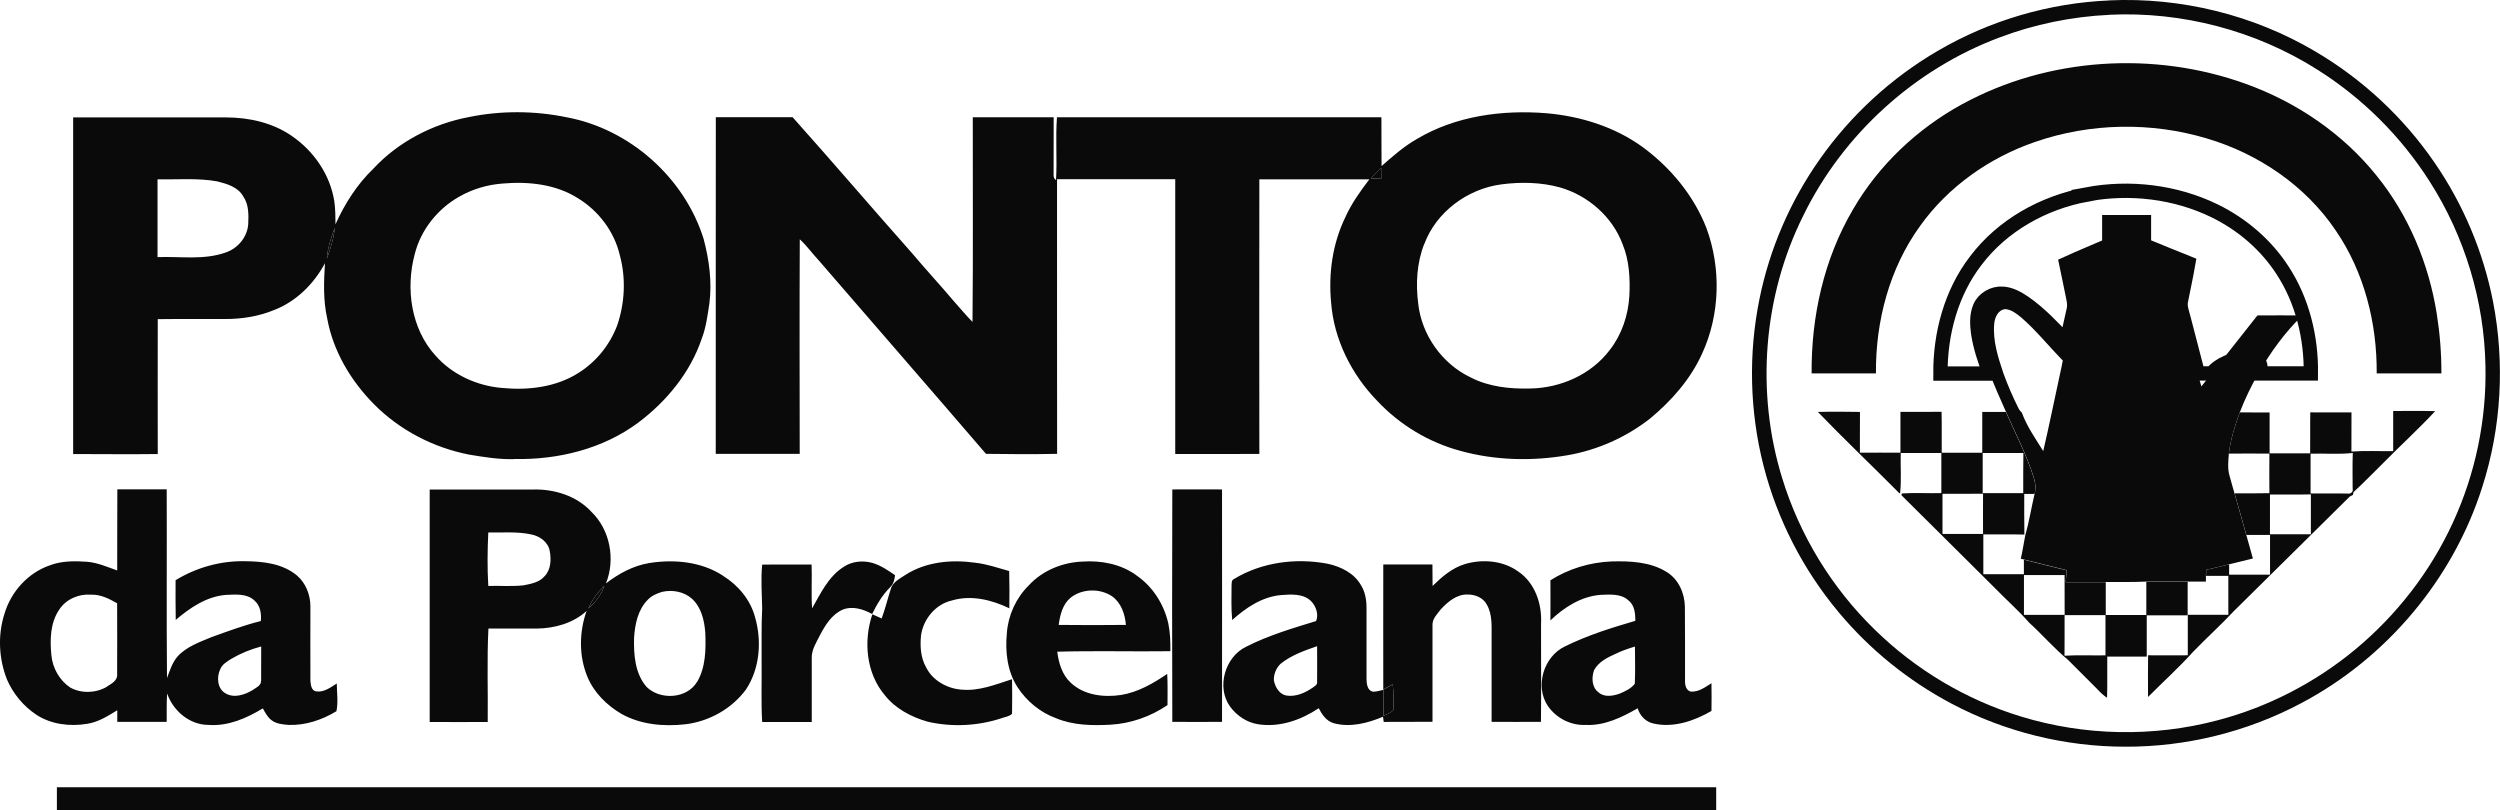
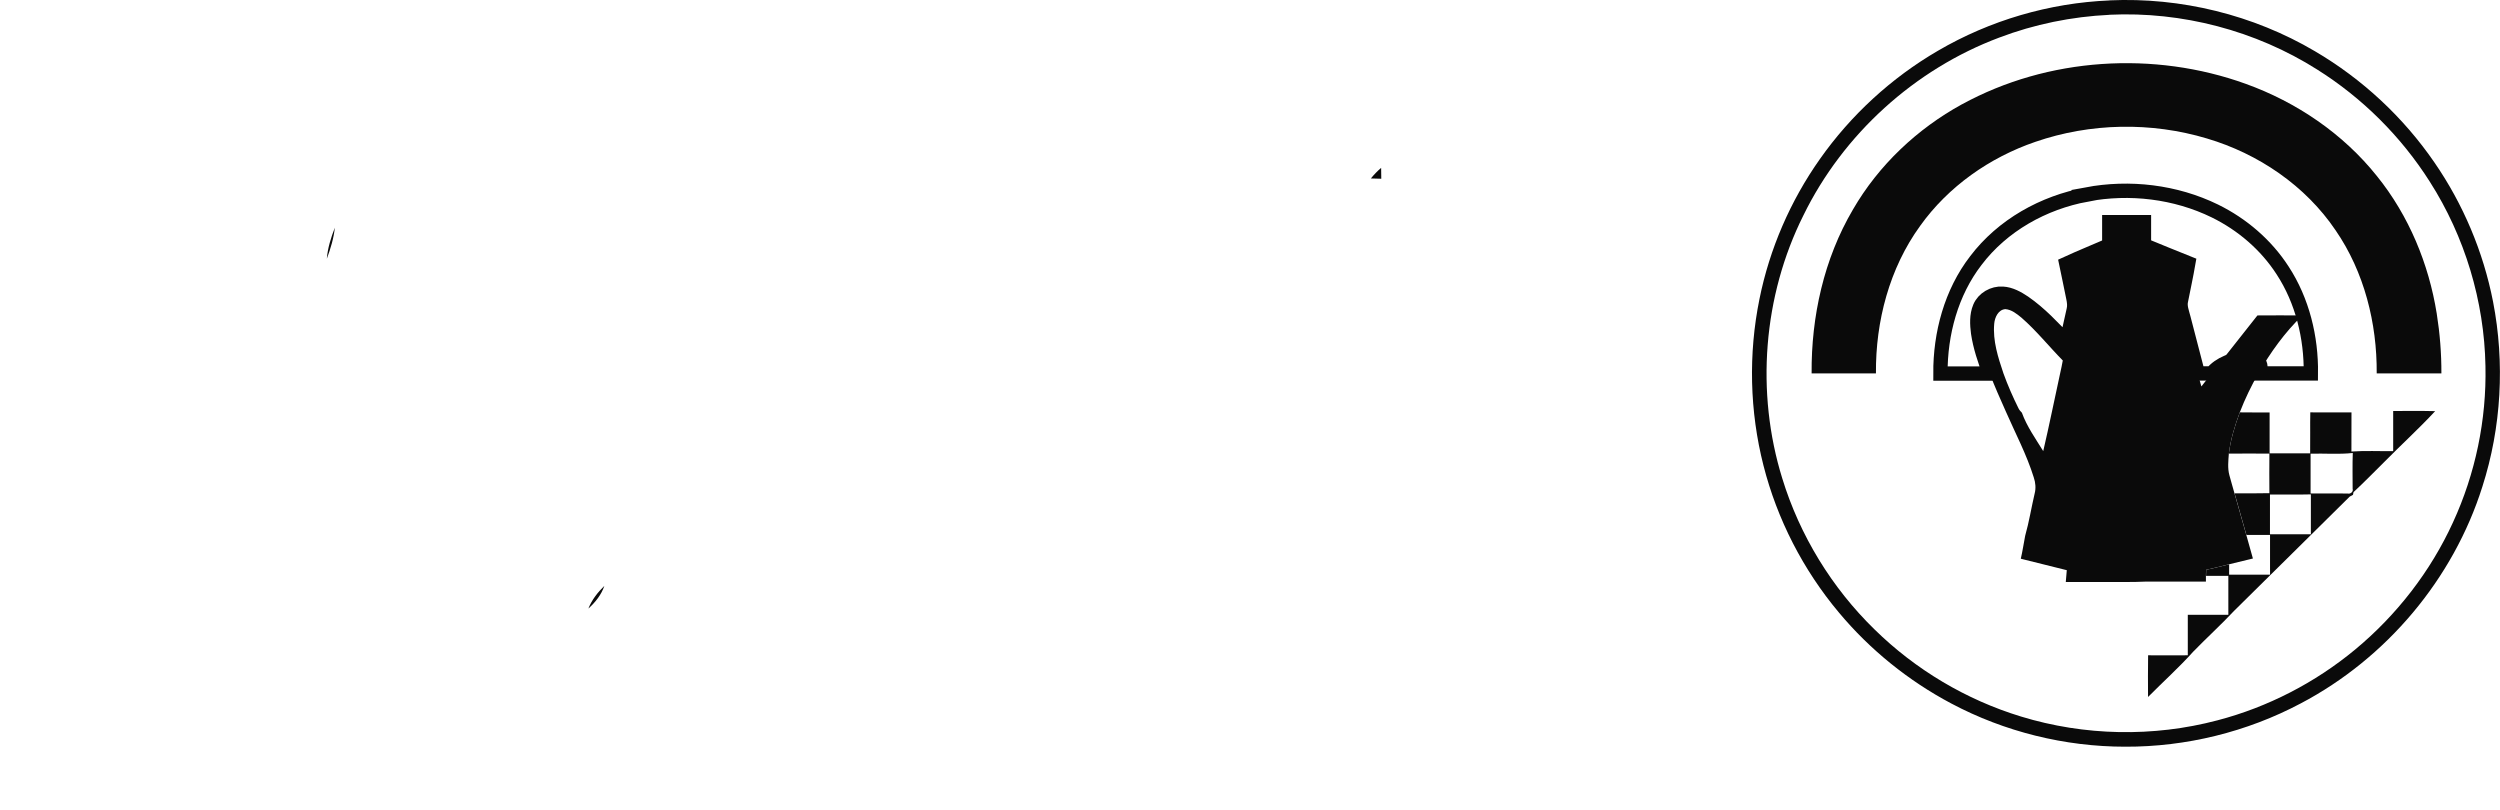
<svg xmlns="http://www.w3.org/2000/svg" id="Camada_1" data-name="Camada 1" viewBox="0 0 348.97 113.11">
  <defs>
    <style>
      .cls-1 {
        fill: none;
        stroke: #0a0a0a;
        stroke-miterlimit: 10;
        stroke-width: 2px;
      }

      .cls-2 {
        fill: #0a0a0a;
      }
    </style>
  </defs>
-   <path class="cls-2" d="M71.74,64.07c6.1.14,12.39-1.39,17.33-5.06,3.98-2.98,7.29-7.01,8.89-11.75.6-1.56.8-3.23,1.06-4.88.39-3.04-.03-6.12-.81-9.06-2.68-8.53-10.3-15.31-19.11-16.95-4.48-.92-9.16-.95-13.64-.03-5.03.95-9.83,3.43-13.33,7.19-2.28,2.19-4.01,4.91-5.3,7.78,0-1.07-.02-2.14-.16-3.19-.58-3.72-2.86-7.04-5.95-9.15-2.66-1.84-5.94-2.57-9.14-2.58-7.13,0-14.25,0-21.37,0,0,15.66,0,31.33,0,46.99,3.94,0,7.87.05,11.81,0-.02-6.28,0-12.55,0-18.83,3.11-.04,6.22,0,9.33-.02,2.34.02,4.71-.35,6.88-1.24,3.09-1.18,5.59-3.66,7.13-6.55-.16,2.56-.26,5.17.31,7.7.82,4.55,3.28,8.69,6.51,11.96,3.58,3.63,8.3,6.08,13.3,7.06,2.08.34,4.18.69,6.3.63h0ZM34.65,31.28c-.12,1.82-1.47,3.42-3.19,3.98-3.04,1.07-6.32.51-9.47.63,0-3.62,0-7.24,0-10.86,2.78.06,5.59-.21,8.34.29,1.35.34,2.89.78,3.62,2.09.79,1.13.76,2.56.7,3.87h0ZM45.62,36.12c.12-1.5.58-2.95,1.12-4.34-.16,1.5-.6,2.94-1.12,4.34ZM60.81,49.66c-3.44-3.76-4.21-9.38-2.92-14.18.84-3.37,3.17-6.3,6.18-8.01,1.86-1.07,3.95-1.69,6.09-1.85,3.59-.31,7.41.08,10.51,2.05,2.9,1.76,5.1,4.69,5.86,8,.86,3.19.69,6.64-.38,9.76-1.03,2.72-2.94,5.09-5.41,6.63-3.15,2-7.04,2.45-10.7,2.09-3.48-.3-6.89-1.85-9.22-4.48ZM111.63,63.38c-.01-9.99-.04-19.99.01-29.98.98.9,1.75,1.99,2.66,2.96,7.77,9,15.58,17.97,23.33,26.99,3.31.05,6.62.07,9.93,0-.02-12.78,0-25.56-.01-38.34,5.5,0,11,0,16.5,0,0,12.79.01,25.57,0,38.36,3.91,0,7.83.02,11.74-.01-.02-12.78-.01-25.55,0-38.33,5.12-.01,10.24-.01,15.36,0-1.28,1.67-2.51,3.39-3.37,5.32-1.77,3.65-2.35,7.79-1.98,11.81.38,5.19,2.84,10.09,6.44,13.79,3.13,3.35,7.2,5.8,11.63,6.99,4.83,1.33,9.97,1.46,14.91.61,4.2-.72,8.22-2.51,11.58-5.15,2.98-2.48,5.61-5.46,7.22-9.01,2.53-5.47,2.69-11.95.61-17.58-1.78-4.55-5.03-8.46-8.96-11.33-3.88-2.79-8.58-4.25-13.3-4.67-6.2-.51-12.72.36-18.13,3.58-1.82,1.03-3.39,2.42-4.95,3.79-.03-2.27,0-4.54-.02-6.81-15.1.01-30.19,0-45.29,0-.22,2.91.04,5.84-.13,8.76-.42-.23-.33-.71-.34-1.11.01-2.55,0-5.1.01-7.65-3.76,0-7.53,0-11.29,0-.02,9.52.06,19.04-.04,28.56-.94-.93-1.75-1.95-2.64-2.93-1.92-2.27-3.94-4.45-5.86-6.73-5.57-6.27-11.02-12.66-16.61-18.91-3.57,0-7.15-.01-10.72,0-.02,15.66,0,31.33-.01,46.99,3.91.02,7.82,0,11.73,0h0ZM198.81,34.08c1.66-4.49,6.03-7.71,10.73-8.34,2.73-.36,5.55-.31,8.21.42,3.91,1.12,7.31,4.08,8.74,7.91.94,2.28,1.07,4.79.95,7.23-.16,2.72-1.06,5.42-2.75,7.57-2.59,3.42-6.86,5.3-11.12,5.36-2.81.07-5.72-.23-8.25-1.53-4.02-1.9-6.89-5.95-7.36-10.36-.35-2.77-.19-5.65.84-8.27h0ZM192.79,23.43c0,.51,0,1.01.02,1.52-.48,0-.97-.02-1.44-.04.43-.54.91-1.03,1.43-1.48h0ZM44.17,96.52c-.72-.09-.79-.93-.84-1.5-.02-3.46,0-6.91,0-10.37,0-1.61-.64-3.26-1.88-4.32-2-1.67-4.71-1.97-7.22-1.99-3.41-.08-6.81.87-9.72,2.65,0,1.84-.02,3.69.02,5.54,2-1.7,4.32-3.28,7.02-3.49,1.34-.05,2.92-.22,3.97.79.82.69.99,1.85.89,2.86-2.33.58-4.59,1.42-6.85,2.23-1.68.71-3.52,1.33-4.78,2.72-.74.86-1.07,1.96-1.47,3.01-.08-8.78,0-17.56-.04-26.34-2.29,0-4.59-.01-6.89,0-.03,3.77,0,7.55-.02,11.32-1.36-.48-2.71-1.08-4.16-1.21-1.76-.13-3.59-.14-5.26.5-3.05,1.05-5.42,3.7-6.32,6.77-.95,2.97-.79,6.25.35,9.15.85,1.98,2.29,3.72,4.09,4.92,2.08,1.37,4.72,1.68,7.14,1.27,1.54-.24,2.87-1.09,4.17-1.89,0,.54,0,1.08,0,1.62,2.3,0,4.6.02,6.9,0,.02-1.32-.04-2.64.06-3.96.84,2.44,3.15,4.4,5.8,4.39,2.72.2,5.28-.93,7.56-2.31.33.59.65,1.23,1.21,1.65.67.52,1.56.59,2.37.66,2.36.09,4.69-.7,6.69-1.91.27-1.27.06-2.59.05-3.87-.86.53-1.78,1.26-2.85,1.1h0ZM14.94,95.85c-1.54.91-3.56.99-5.14.12-1.51-1.02-2.47-2.73-2.63-4.54-.21-2.14-.16-4.51,1.11-6.35.94-1.44,2.7-2.2,4.4-2.07,1.34-.06,2.55.56,3.67,1.2.03,3.3,0,6.59,0,9.89.1.89-.8,1.34-1.44,1.75h0ZM36.44,95.05c0,.68-.72.94-1.18,1.28-1.09.65-2.55,1.16-3.75.47-1.16-.62-1.3-2.24-.79-3.33.27-.74.98-1.13,1.61-1.53,1.29-.75,2.68-1.32,4.13-1.7,0,1.6,0,3.2-.01,4.81h0ZM100.95,80.38c-3.01-1.98-6.81-2.34-10.3-1.79-2.25.37-4.28,1.47-6.07,2.85,1.35-3.34.59-7.47-2.02-9.99-2.05-2.23-5.17-3.2-8.14-3.12-4.81,0-9.63,0-14.44,0,0,10.82,0,21.63,0,32.45,2.7.02,5.4.01,8.1,0,.05-4.35-.12-8.7.1-13.04,2.24.01,4.47.01,6.71,0,2.51-.02,5.12-.74,6.99-2.46-1.04,2.95-1.09,6.28.12,9.2.92,2.21,2.7,3.97,4.75,5.17,2.7,1.51,5.9,1.79,8.93,1.45,3.33-.4,6.49-2.18,8.47-4.88,1.92-2.93,2.21-6.74,1.25-10.06-.64-2.42-2.34-4.46-4.45-5.77h0ZM76,80.45c-.71.84-1.86,1.04-2.89,1.25-1.64.19-3.3.04-4.95.09-.15-2.48-.12-4.98,0-7.46,2.03.03,4.09-.16,6.09.29,1.15.25,2.3,1.09,2.49,2.32.22,1.19.16,2.61-.75,3.52h0ZM82.13,84.95c.48-1.22,1.3-2.26,2.23-3.17-.42,1.25-1.27,2.3-2.23,3.17ZM97.29,95.19c-1.42,2.37-5.13,2.56-7.03.7-1.63-1.87-1.82-4.53-1.75-6.9.12-1.87.54-3.89,1.91-5.27.53-.57,1.26-.87,1.98-1.1,1.43-.33,3.05-.05,4.17.94,1.33,1.19,1.75,3.05,1.88,4.76.09,2.32.07,4.82-1.15,6.88h0ZM163.64,68.33c-.03,10.81-.04,21.62,0,32.43,2.31.02,4.63.02,6.94,0,.02-10.81,0-21.62,0-32.44-2.31,0-4.63-.02-6.94,0h0ZM124.26,81.96c.47-.43.61-1.07.68-1.67-1-.69-2.03-1.39-3.21-1.73-1.33-.35-2.82-.21-3.98.58-2.11,1.34-3.2,3.68-4.39,5.78-.14-2.04,0-4.08-.07-6.12-2.3.01-4.6-.01-6.9.01-.2,2.03-.04,4.07,0,6.1-.13,2.49-.06,4.99-.08,7.49.04,2.79-.09,5.59.08,8.38,2.31,0,4.61.02,6.92,0,0-2.96,0-5.92,0-8.88-.05-1.2.65-2.23,1.16-3.26.74-1.4,1.65-2.88,3.16-3.54,1.37-.55,2.88-.07,4.11.61.66-1.35,1.44-2.67,2.52-3.74h0ZM134.17,96.27c-1.99-.18-3.99-1.28-4.89-3.11-.78-1.36-.87-2.99-.71-4.52.33-2.23,2.03-4.3,4.27-4.81,2.69-.82,5.58-.11,8.05,1.08.02-1.73.03-3.47-.02-5.2-1.57-.44-3.12-.98-4.74-1.16-3.31-.47-6.9-.14-9.76,1.71-.8.53-1.81,1.02-2.05,2.03-.43,1.34-.76,2.72-1.25,4.04-.44-.19-.87-.39-1.3-.58-1.26,3.72-.87,8.21,1.73,11.28,1.48,1.89,3.71,3.06,5.99,3.71,3.42.79,7.06.6,10.39-.51.46-.18,1.04-.22,1.39-.6.03-1.61.02-3.21,0-4.82-2.29.73-4.63,1.7-7.09,1.45h0ZM158.61,80.29c-2.15-1.55-4.88-2.08-7.49-1.9-2.81.1-5.62,1.25-7.53,3.34-1.76,1.74-2.86,4.14-3.04,6.6-.26,2.59.04,5.36,1.48,7.59,1.27,1.95,3.17,3.53,5.37,4.33,2.39,1,5.05,1.05,7.61.91,2.84-.16,5.62-1.14,7.96-2.74,0-1.45.04-2.9-.04-4.35-1.96,1.33-4.08,2.56-6.45,2.94-2.43.37-5.19.03-7.03-1.72-1.2-1.12-1.67-2.75-1.87-4.32,5.26-.15,10.53,0,15.79-.07.02-1.29-.03-2.58-.28-3.84-.6-2.69-2.17-5.19-4.47-6.75h0ZM147.78,87.23c.19-1.37.53-2.84,1.64-3.78,1.61-1.29,4.08-1.36,5.79-.23,1.29.91,1.83,2.5,1.95,4.01-3.13.04-6.26.03-9.39,0ZM211.92,79.77c-2.11-1.52-4.95-1.76-7.41-1.04-1.79.53-3.23,1.78-4.54,3.06,0-1-.02-2-.02-3-2.29,0-4.57,0-6.86,0-.02,5.84,0,11.67,0,17.51-.5.09-1,.29-1.52.24-.72-.23-.8-1.1-.82-1.73,0-3.31,0-6.63,0-9.94,0-1.11-.18-2.26-.79-3.21-.94-1.66-2.79-2.56-4.59-2.96-4.44-.85-9.24-.24-13.13,2.13-.36.16-.3.58-.33.9,0,1.61-.07,3.22.09,4.82,1.9-1.71,4.15-3.23,6.76-3.48,1.44-.11,3.18-.25,4.28.87.67.69,1.06,1.87.67,2.75-3.31,1.02-6.66,2-9.75,3.58-2.97,1.41-4.21,5.68-2.25,8.37.92,1.25,2.31,2.2,3.87,2.45,3,.49,6.02-.58,8.5-2.23.45.88,1.06,1.78,2.06,2.08,2.31.65,4.75.01,6.91-.89.02.18.08.54.1.72,2.27-.02,4.54.01,6.81-.02,0-4.49,0-8.98,0-13.47-.05-.91.67-1.57,1.17-2.24.97-1.03,2.19-2.09,3.7-2.05,1.05-.02,2.19.42,2.7,1.39.86,1.47.65,3.23.68,4.86,0,3.84,0,7.68,0,11.52,2.3,0,4.59.03,6.89,0,.05-4.56,0-9.12.01-13.69.16-2.74-.83-5.71-3.19-7.3h0ZM183.29,95.95c-1.09.76-2.42,1.37-3.78,1.13-.96-.21-1.51-1.19-1.69-2.09-.05-.85.31-1.73.92-2.32,1.49-1.21,3.33-1.85,5.11-2.47,0,1.67.03,3.35,0,5.02.05.37-.32.54-.56.73h0ZM194.49,99.12c-.36.41-.91.56-1.37.8,0-1.23-.01-2.46.02-3.69.42-.24.84-.48,1.27-.72.13,1.19.12,2.4.08,3.6h0ZM236.1,96.56c-.72-.11-.91-.9-.89-1.51-.01-3.47.02-6.93-.02-10.4-.05-1.88-.89-3.79-2.53-4.8-2.28-1.43-5.09-1.55-7.71-1.48-3.01.12-5.99,1.02-8.53,2.63.02,1.87,0,3.73,0,5.6,1.93-1.85,4.35-3.39,7.07-3.57,1.27-.04,2.77-.17,3.78.74.9.67,1.01,1.86,1,2.89-3.35.98-6.71,2.03-9.84,3.58-2.96,1.41-4.23,5.59-2.35,8.33,1.16,1.67,3.18,2.71,5.23,2.62,2.64.14,5.06-1.05,7.29-2.32.31,1.05,1.14,1.91,2.23,2.13,2.79.63,5.67-.37,8.07-1.76.02-1.29.02-2.58,0-3.87-.86.54-1.75,1.22-2.82,1.17h0ZM228.21,95.43c-.53.71-1.39,1.08-2.19,1.42-.93.31-2.11.51-2.9-.22-.94-.7-.97-2.07-.61-3.08.62-1.15,1.85-1.77,3-2.28.87-.43,1.79-.74,2.71-1.02,0,1.73.06,3.46-.02,5.19h0Z" />
  <path class="cls-2" d="M191.36,24.91c.43-.54.91-1.03,1.43-1.48,0,.51,0,1.01.02,1.52-.48,0-.97-.02-1.44-.04h0Z" />
  <path class="cls-2" d="M45.62,36.12c.12-1.5.58-2.95,1.12-4.34-.16,1.5-.6,2.94-1.12,4.34Z" />
  <path class="cls-2" d="M82.13,84.95c.48-1.22,1.3-2.26,2.23-3.17-.42,1.25-1.27,2.3-2.23,3.17Z" />
-   <path class="cls-2" d="M193.14,96.24c.42-.24.84-.48,1.27-.72.13,1.19.12,2.4.08,3.6-.36.41-.91.56-1.37.8,0-1.23-.01-2.46.02-3.69h0Z" />
-   <path class="cls-2" d="M239.55,109.89H7.94v3.22h231.62v-3.22Z" />
  <g>
    <path class="cls-2" d="M273.89,14.55c11.97-6.55,26.78-7.47,39.58-2.85,7.11,2.56,13.61,6.97,18.33,12.89,4.44,5.5,7.23,12.24,8.34,19.19.44,2.76.66,5.55.65,8.34-3.01,0-6.02,0-9.03,0,.05-7-1.73-14.14-5.73-19.96-4.21-6.24-10.78-10.7-17.97-12.83-7.77-2.33-16.27-2.18-23.95.47-6.37,2.18-12.15,6.23-16.08,11.73-4.3,5.93-6.23,13.33-6.17,20.59-2.99.02-5.99,0-8.98,0-.06-7.94,1.72-15.99,5.77-22.87,3.58-6.19,8.97-11.27,15.23-14.7h0Z" />
    <path class="cls-1" d="M291.26,27.14c6.01-1.13,12.4-.38,17.91,2.31,3.81,1.87,7.14,4.72,9.45,8.29,2.77,4.24,4.01,9.36,3.95,14.39h-7.34c1.7-2.94-4.38-2.7-6.5,0h-1.93c-.67-2.58-1.34-5.16-2.01-7.73-.2-.8-.55-1.62-.35-2.46.34-1.73.72-3.46,1.02-5.2-2.07-.82-4.13-1.68-6.19-2.52,0-1.07,0-2.15,0-3.21h-4.84c0,1.07,0,2.15,0,3.22-1.99.87-4.01,1.68-5.99,2.59.35,1.58.62,3.17.97,4.75.12.56.19,1.14.05,1.71-.33,1.48-.67,2.96-.99,4.44-1.86-1.95-3.7-3.95-5.93-5.49-.9-.6-1.9-1.17-3-1.23-1.31-.09-2.66.68-3.17,1.9-.47,1.12-.4,2.38-.25,3.56.29,1.95.93,3.84,1.63,5.69-2.3,0-4.6,0-6.89,0-.03-5.59,1.5-11.3,4.94-15.77,3.72-4.92,9.45-8.11,15.48-9.22h0Z" />
-     <path class="cls-2" d="M253.76,57.5c1.96-.05,3.92-.03,5.87,0-.02,1.9,0,3.8-.01,5.69,1.89-.02,3.78,0,5.66,0v-5.7c1.91,0,3.83.02,5.74-.01.05,1.91,0,3.82.02,5.72,1.89-.01,3.77,0,5.66,0v-5.7h3.29c1.33,3.04,2.9,6,3.89,9.18.24.73.31,1.52.12,2.27-.48,0-.96,0-1.44,0,.01,1.89-.02,3.78.02,5.67-1.91-.05-3.82,0-5.73-.02,0,1.85,0,3.7,0,5.55,1.89,0,3.77,0,5.66,0v-2.02c1.98.52,3.99.97,5.98,1.49-.05.55-.1,1.1-.14,1.65h5.59v4.58c1.89,0,3.78,0,5.66,0,0-1.55,0-3.09,0-4.64,1.92,0,3.85,0,5.77,0,0,1.56,0,3.12,0,4.68-1.9,0-3.81,0-5.71,0,0,1.92,0,3.84,0,5.76-1.84,0-3.67,0-5.51,0-.02,1.92.03,3.84-.03,5.75-.53-.34-.97-.78-1.39-1.23-1.36-1.36-2.73-2.72-4.08-4.08-1.93-1.59-3.56-3.5-5.41-5.18-1.46-1.67-3.13-3.13-4.67-4.72-4.36-4.36-8.77-8.69-13.14-13.05,0-.06.02-.19.03-.26,1.83-.12,3.69,0,5.53-.05,0-1.87,0-3.73,0-5.6-1.89,0-3.78,0-5.67,0-.05,1.85.11,3.73-.08,5.57l-.08.08c-3.78-3.81-7.68-7.51-11.41-11.38M276.76,63.22c0,1.87,0,3.75,0,5.62,1.89-.02,3.78,0,5.66,0,.01-1.87-.02-3.74.02-5.61-1.89.01-3.79,0-5.68,0M271.15,68.93v5.6c1.89,0,3.78,0,5.66,0,0-1.87-.02-3.74,0-5.61-1.89.02-3.78,0-5.68.01M282.52,80.28c0,1.85.01,3.7,0,5.55,1.89,0,3.79,0,5.68,0-.01-1.85,0-3.71-.01-5.56-1.89,0-3.77,0-5.66,0M288.19,85.88c0,1.88.01,3.77-.01,5.65,1.9-.11,3.82-.02,5.72-.05,0-1.87,0-3.74,0-5.61-1.9,0-3.81,0-5.72,0h0Z" />
    <path class="cls-2" d="M311.12,63.33c.24-1.98.84-3.9,1.53-5.77,1.38.03,2.77,0,4.16.02v5.7c1.89,0,3.77,0,5.66,0,.03-1.91-.02-3.81.02-5.72,1.92.02,3.83,0,5.75.01-.01,1.82,0,3.64-.01,5.46,1.94-.14,3.88-.03,5.83-.06v-5.6c1.96,0,3.91-.03,5.86.02-2.29,2.47-4.79,4.74-7.15,7.14-1.41,1.4-2.8,2.82-4.25,4.17-.02.09-.06.28-.07.37-.12.06-.35.19-.46.25-5.35,5.32-10.75,10.6-16.11,15.92-1.84,1.96-3.83,3.77-5.71,5.7-2,2.23-4.23,4.23-6.33,6.35,0-1.94-.03-3.88.01-5.82,1.85.02,3.69,0,5.54,0,0-1.88,0-3.76,0-5.65,1.89,0,3.77,0,5.66,0v-5.44c-1.04,0-2.07,0-3.11,0,0-.28,0-.56.02-.84,1.07-.24,2.13-.5,3.2-.77,0,.48,0,.97,0,1.45,1.9,0,3.8,0,5.71,0v-5.55c-1.1,0-2.2,0-3.3,0-.55-1.94-1.09-3.88-1.65-5.81,1.62,0,3.24.02,4.86-.02-.02-1.84-.01-3.68,0-5.52-1.88-.03-3.77,0-5.65,0M322.53,63.33c0,1.85,0,3.7,0,5.55,1.72,0,3.45-.01,5.18.01.38.1.82-.25.69-.65,0-1.67-.04-3.34.02-5.01-1.96.22-3.93.04-5.9.1ZM316.86,69.03v5.55c1.9,0,3.81,0,5.71,0,0-1.86,0-3.72,0-5.57-1.9.05-3.81,0-5.71.02h0Z" />
  </g>
  <path class="cls-2" d="M294.46.05c9.97-.45,20.06,2.02,28.66,7.09,6.62,3.88,12.36,9.22,16.7,15.54,4.02,5.83,6.82,12.48,8.18,19.43,1.66,8.55,1.17,17.52-1.49,25.82-4.06,12.88-13.39,23.97-25.36,30.26-7.5,3.98-16,6.07-24.49,6.04-8.43,0-16.85-2.08-24.3-6.04-5.98-3.17-11.35-7.51-15.68-12.7-4.98-5.94-8.61-13-10.52-20.51-1.93-7.57-2.12-15.58-.56-23.24,1.41-7,4.31-13.69,8.43-19.53,4.33-6.15,9.99-11.35,16.49-15.13,7.25-4.24,15.55-6.67,23.94-7.02M294.45,2.07c-5.25.25-10.47,1.31-15.39,3.18-11.81,4.43-21.8,13.5-27.33,24.82-5.63,11.26-6.67,24.69-2.95,36.7,2.44,7.96,6.92,15.28,12.88,21.09,5.71,5.61,12.78,9.82,20.45,12.16,8.85,2.71,18.46,2.9,27.42.53,7.03-1.84,13.63-5.25,19.22-9.88,5.8-4.81,10.53-10.91,13.66-17.76,3.13-6.8,4.69-14.31,4.53-21.79-.16-9.08-2.88-18.1-7.77-25.76-4-6.3-9.41-11.69-15.73-15.66-8.58-5.43-18.85-8.12-28.99-7.64h0Z" />
  <path class="cls-2" d="M294.42,30.99h4.84c0,1.07,0,2.14,0,3.21,2.06.83,4.12,1.69,6.19,2.52-.3,1.74-.67,3.47-1.02,5.2-.2.84.15,1.66.35,2.46.68,2.58,1.35,5.16,2.01,7.73.15.61.31,1.23.5,1.83.48-.61.95-1.22,1.44-1.83,2.12-2.7,4.26-5.38,6.38-8.08,2.09-.02,4.19-.01,6.28,0-2.46,2.36-4.45,5.15-6.15,8.09-.99,1.75-1.87,3.56-2.59,5.43-.69,1.87-1.29,3.79-1.53,5.77-.07.99-.19,2.01.07,2.99.22.86.49,1.7.72,2.56.56,1.93,1.1,3.87,1.65,5.81.3,1.1.62,2.19.92,3.28-1.11.27-2.23.54-3.34.81-1.06.27-2.13.53-3.2.77,0,.28-.01.56-.02.84,0,.27,0,.54,0,.8h-2.54c-1.92,0-3.85,0-5.77,0-1.89.09-3.77.05-5.66.06h-5.59c.04-.55.08-1.1.14-1.65-1.99-.52-3.99-.97-5.98-1.49-.11-.03-.33-.08-.44-.11.25-1.06.4-2.13.61-3.2.55-1.94.86-3.93,1.32-5.88.2-.75.13-1.54-.12-2.27-.99-3.18-2.56-6.14-3.89-9.18-.79-1.77-1.58-3.54-2.27-5.35-.7-1.85-1.34-3.73-1.63-5.69-.15-1.18-.22-2.44.25-3.56.51-1.22,1.86-2,3.17-1.9,1.1.06,2.1.63,3,1.23,2.22,1.54,4.07,3.55,5.93,5.49.32-1.48.66-2.96.99-4.44.14-.57.08-1.15-.05-1.71-.34-1.58-.61-3.17-.97-4.75,1.98-.91,4-1.71,5.99-2.59,0-1.08,0-2.15,0-3.22M278.37,45.18c-.22,2.38.54,4.72,1.29,6.95.6,1.66,1.31,3.28,2.1,4.87.11.23.29.43.47.61.7,1.93,1.91,3.62,2.98,5.36.84-3.6,1.57-7.23,2.36-10.85.14-.6.26-1.2.37-1.8-1.94-1.97-3.67-4.15-5.76-5.97-.66-.54-1.38-1.13-2.26-1.2-.99.08-1.47,1.15-1.55,2.02h0Z" />
</svg>